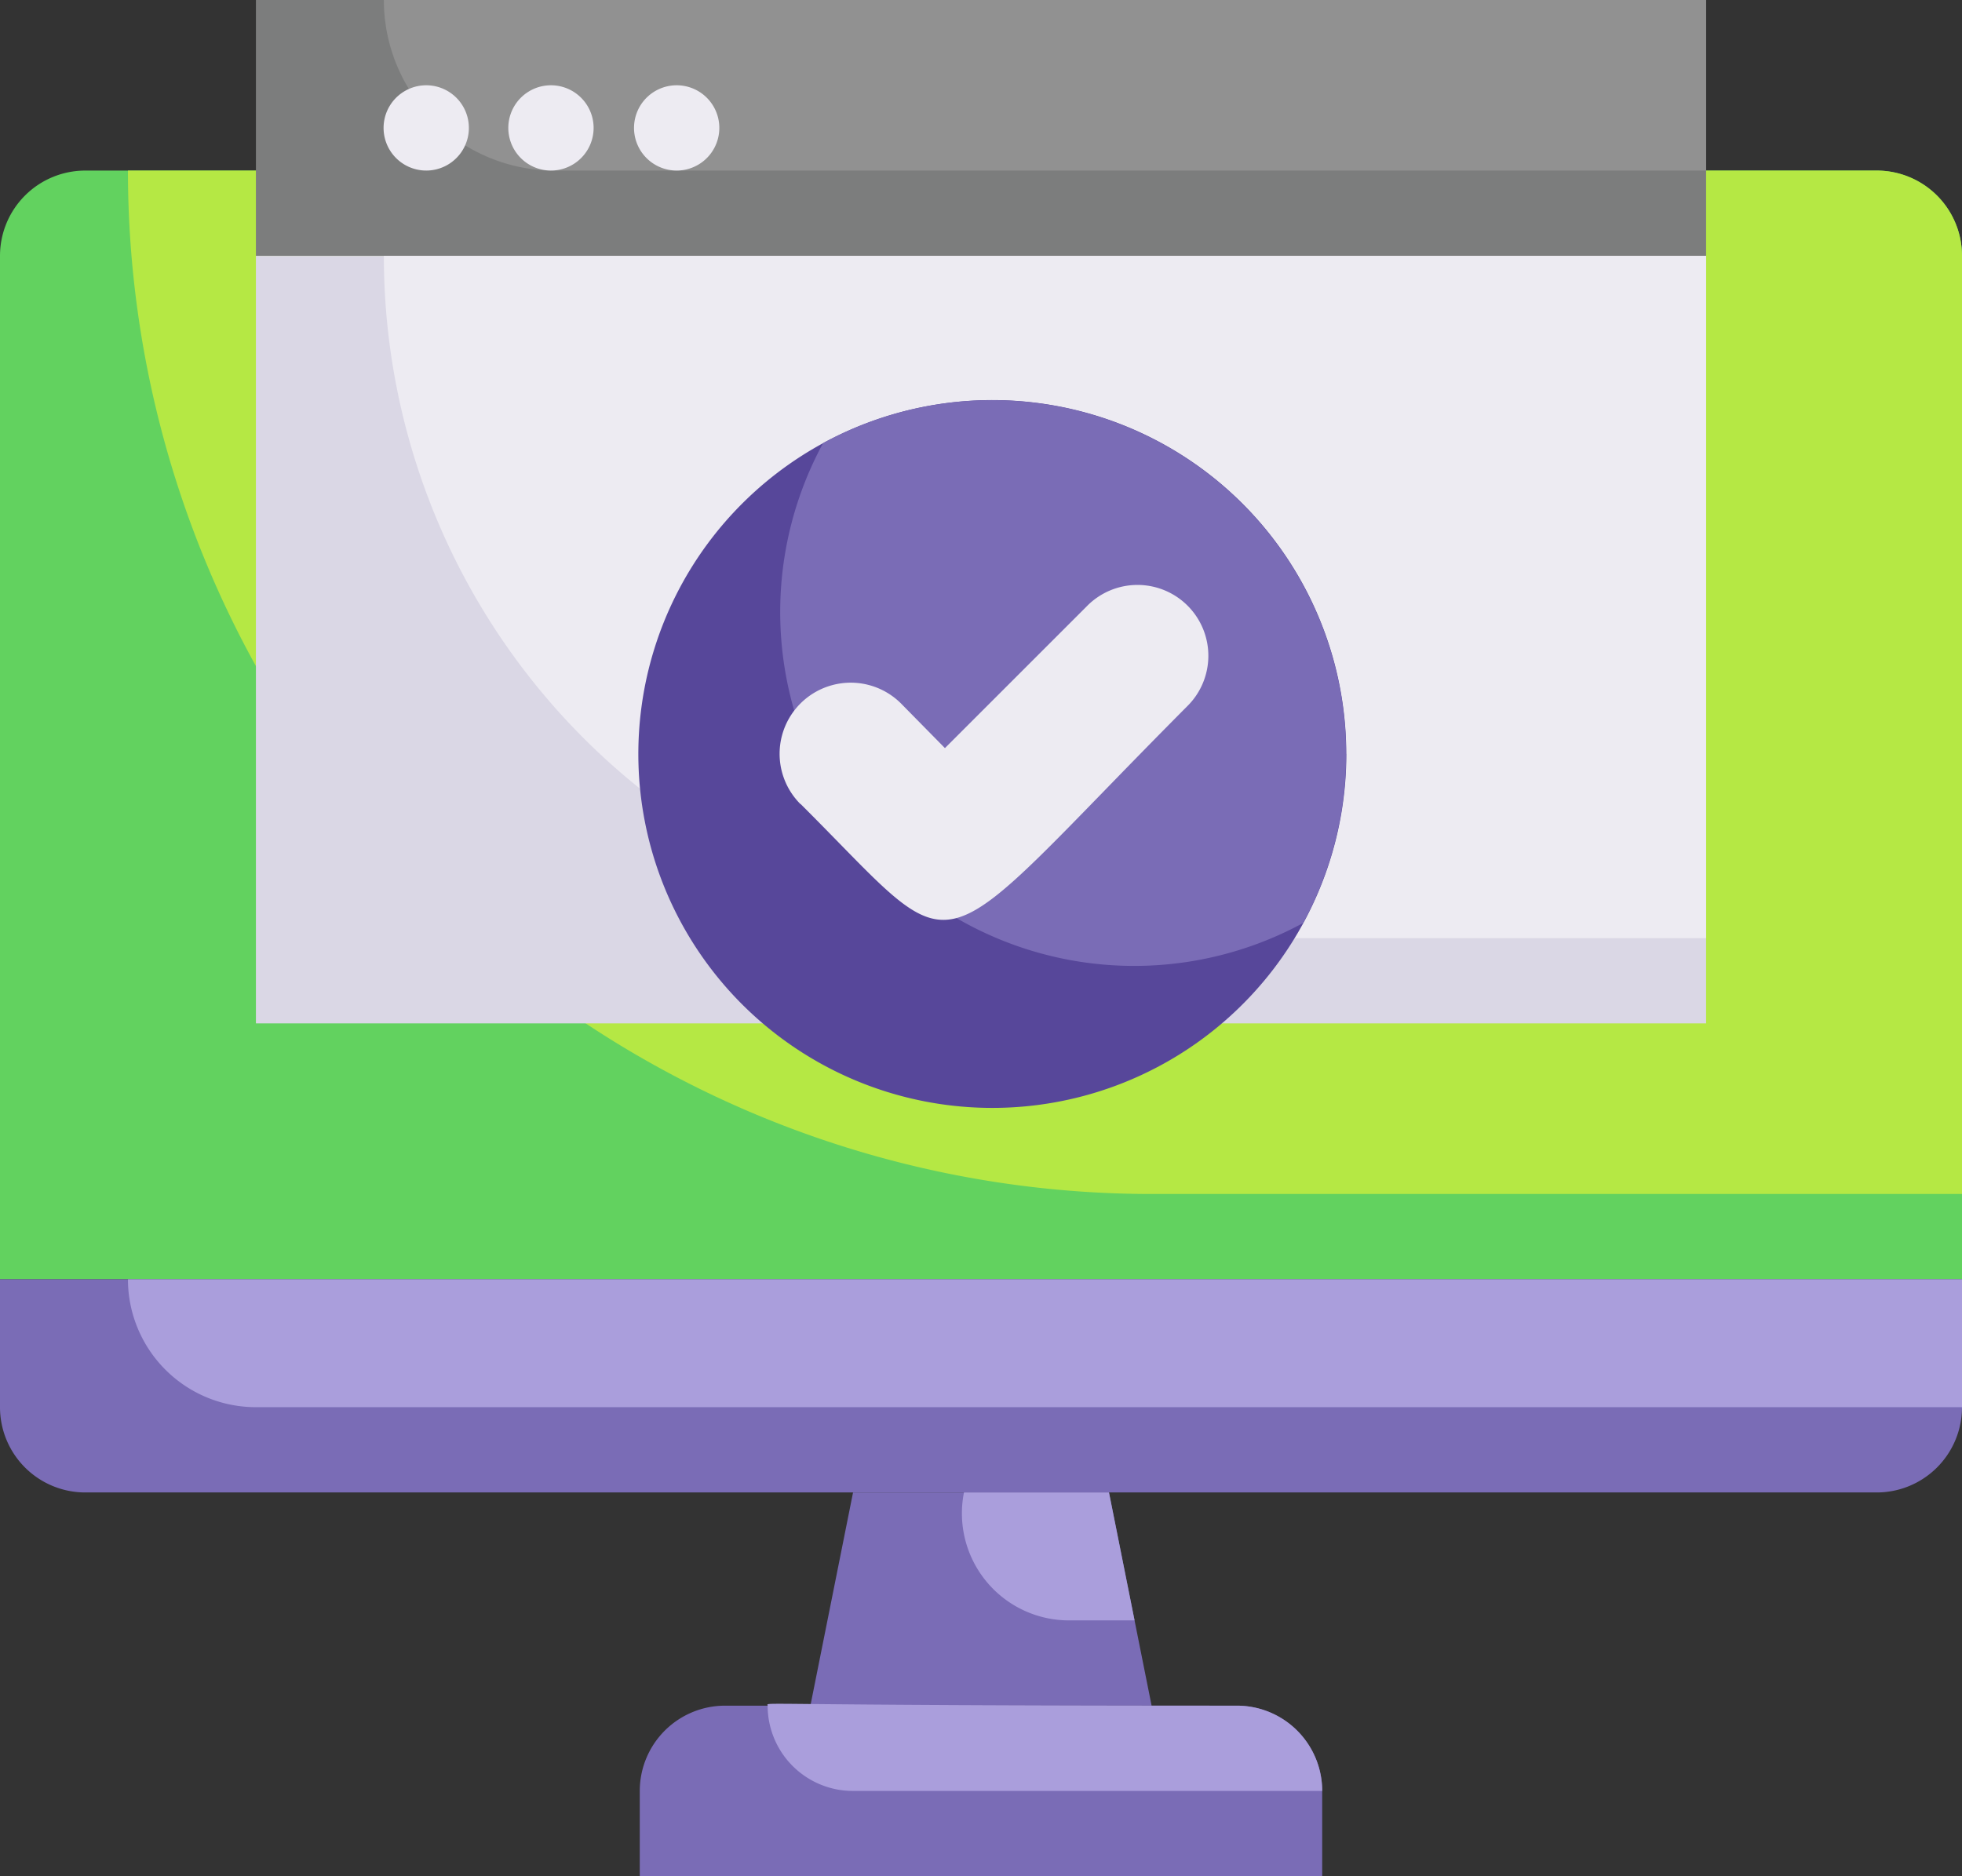
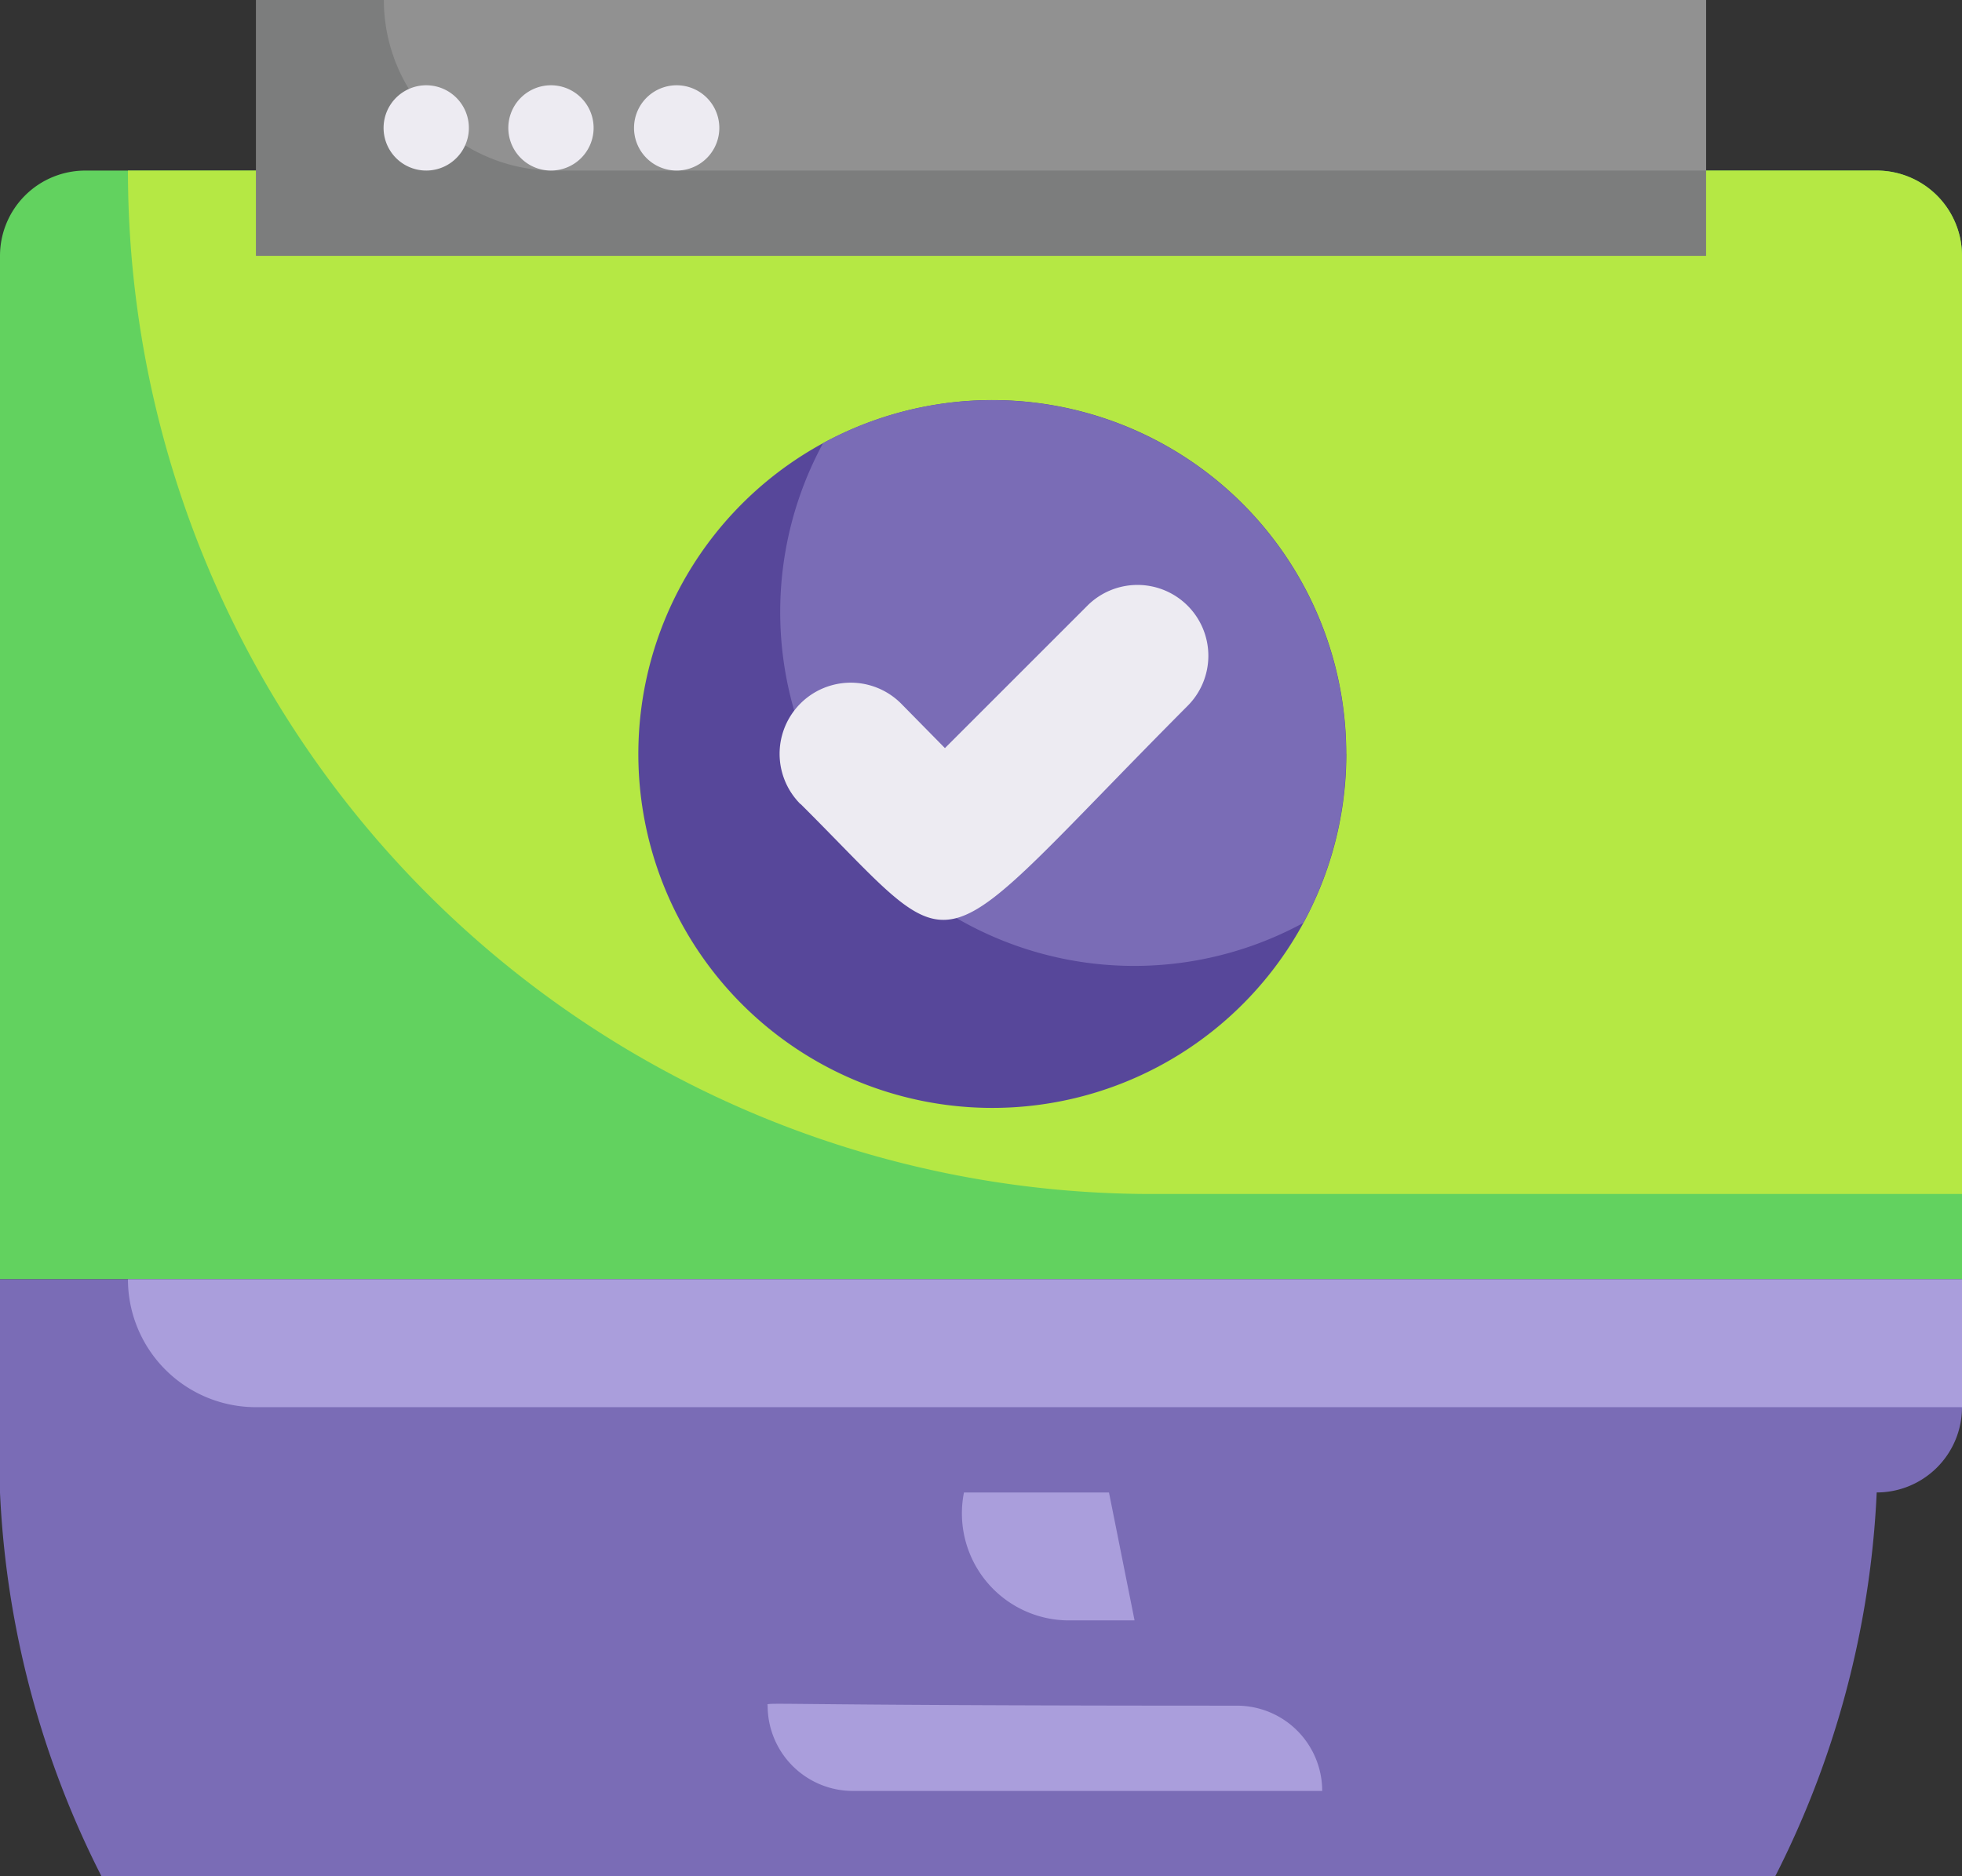
<svg xmlns="http://www.w3.org/2000/svg" width="74.113" height="70.891" viewBox="0 0 74.113 70.891">
  <rect x="0" y="0" width="74.113" height="70.891" fill="#333333" stroke="none" />
  <g data-name="ico follow up svg">
    <path data-name="Caminho 8305" d="M74.113 9.667v38.668H0V9.667a3.222 3.222 0 013.222-3.222h67.669a3.222 3.222 0 013.222 3.222z" fill="#62d25f" />
-     <path data-name="Caminho 8306" d="M0 48.335h74.113v4.833a3.222 3.222 0 01-3.222 3.222H3.222A3.222 3.222 0 010 53.168z" fill="#7a6cb6" />
+     <path data-name="Caminho 8306" d="M0 48.335h74.113v4.833a3.222 3.222 0 01-3.222 3.222A3.222 3.222 0 010 53.168z" fill="#7a6cb6" />
    <path data-name="Caminho 8307" d="M43.501 64.447H30.612l1.611-8.056h9.667z" fill="#7a6cb6" />
    <path data-name="Caminho 8308" d="M27.389 64.446h19.334a3.222 3.222 0 013.222 3.222v3.222H24.167v-3.222a3.222 3.222 0 013.222-3.222z" fill="#7a6cb6" />
    <path data-name="Caminho 8309" d="M74.113 9.667v35.446H43.501A38.668 38.668 0 014.833 6.445H70.89a3.222 3.222 0 013.223 3.222z" fill="#b5e844" />
    <path data-name="Caminho 8310" d="M74.113 48.335v4.833H9.666a4.833 4.833 0 01-4.833-4.833z" fill="#aa9edc" />
    <path data-name="Caminho 8311" d="M42.857 61.224h-2.481a4.044 4.044 0 01-3.963-4.833h5.478z" fill="#aa9edc" />
    <path data-name="Caminho 8312" d="M49.945 67.668H32.223a3.222 3.222 0 01-3.226-3.222c0-.161-.983 0 17.723 0a3.222 3.222 0 013.225 3.222z" fill="#aa9edc" />
    <path data-name="Caminho 8273" d="M9.667 0h54.779v9.667H9.667z" fill="#7c7d7d" />
    <path data-name="Caminho 8274" d="M64.446 0v6.445h-43.5A6.445 6.445 0 0114.5 0z" fill="#919191" />
-     <path data-name="Caminho 8275" d="M9.667 9.667h54.779v29H9.667z" fill="#dad7e5" />
-     <path data-name="Caminho 8276" d="M64.446 9.667v25.779H40.279A25.779 25.779 0 0114.5 9.667z" fill="#edebf2" />
    <path data-name="Caminho 8279" d="M50.857 28.482a13.372 13.372 0 11-6.546-11.492 13.372 13.372 0 016.543 11.492z" fill="#57479a" />
    <path data-name="Caminho 8280" d="M49.226 34.874a13.372 13.372 0 01-18.133-18.133 13.372 13.372 0 0118.133 18.133z" fill="#7a6cb6" />
    <g data-name="Grupo 605" fill="#edebf2">
      <path data-name="Caminho 8281" d="M16.111 6.444a1.611 1.611 0 111.333-.722 1.611 1.611 0 01-1.333.722z" />
      <path data-name="Caminho 8282" d="M20.8 6.444a1.611 1.611 0 111.5-.993 1.611 1.611 0 01-1.5.993z" />
      <path data-name="Caminho 8283" d="M25.569 6.444a1.611 1.611 0 111.59-1.408 1.611 1.611 0 01-1.59 1.408z" />
      <path data-name="Caminho 8286" d="M30.236 30.381a2.687 2.687 0 013.8-3.8l1.658 1.685 5.349-5.349a2.677 2.677 0 113.8 3.771c-10.029 10.083-8.264 10-14.6 3.691z" />
    </g>
  </g>
</svg>